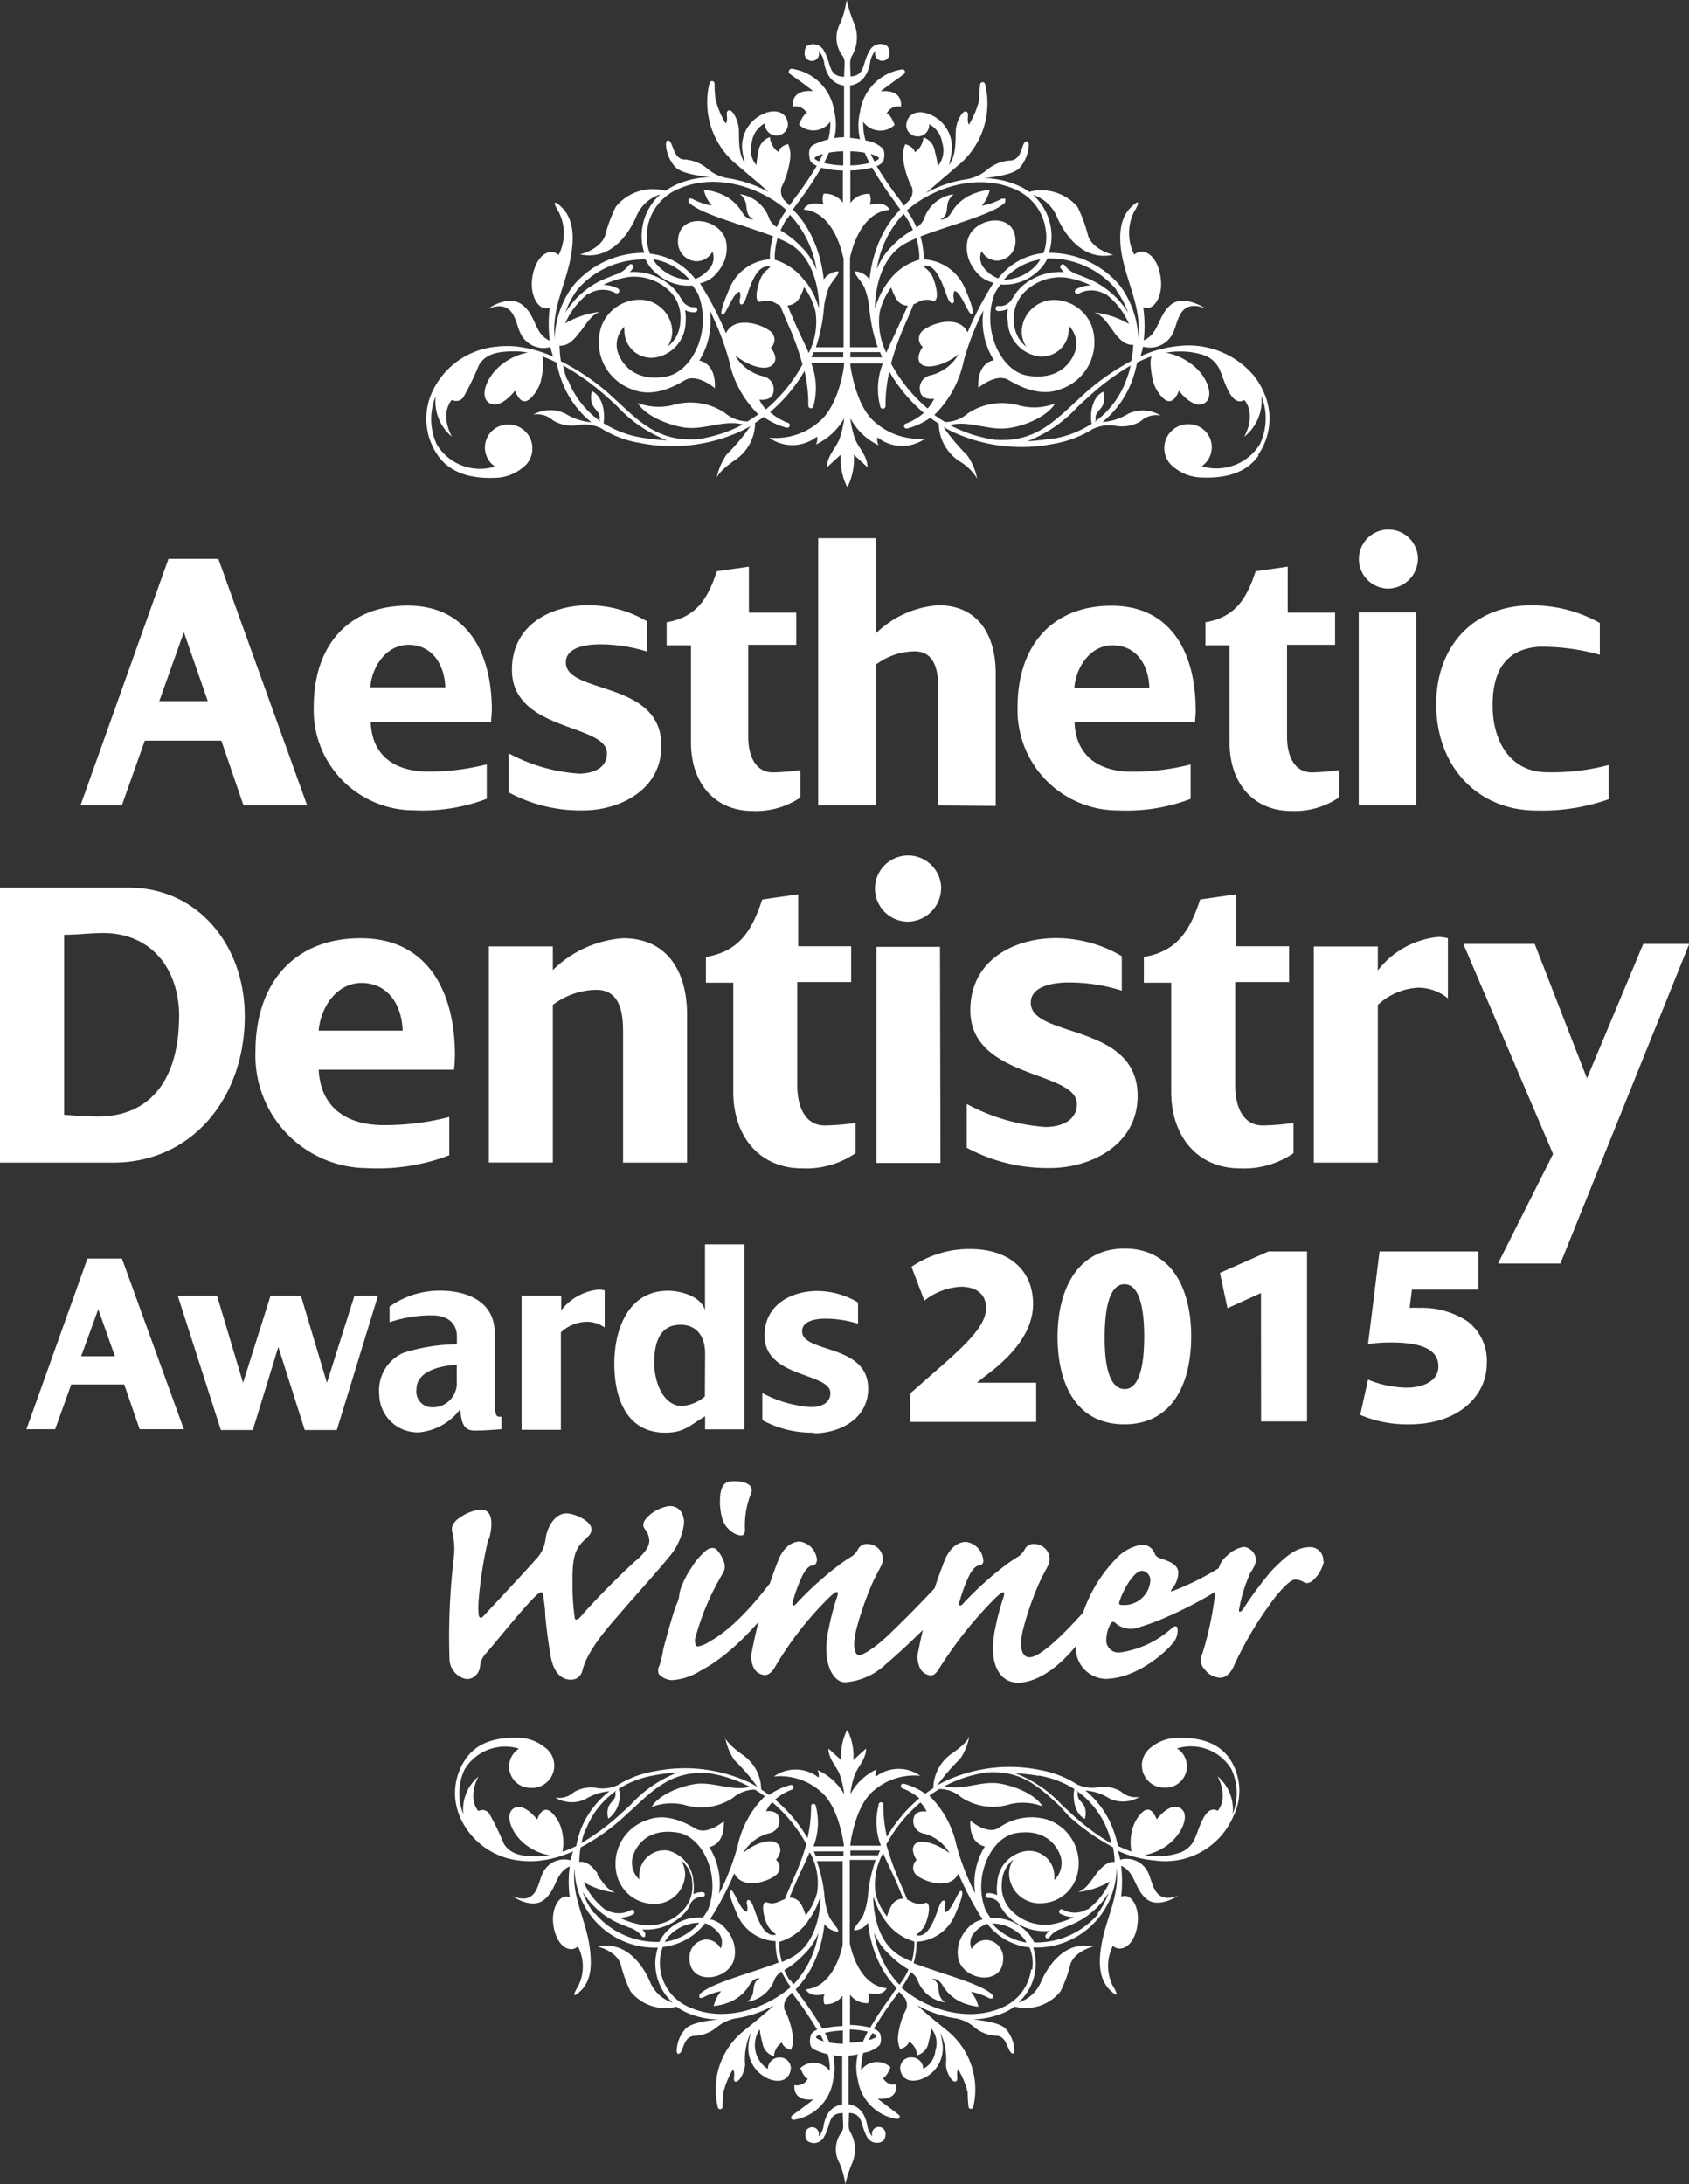
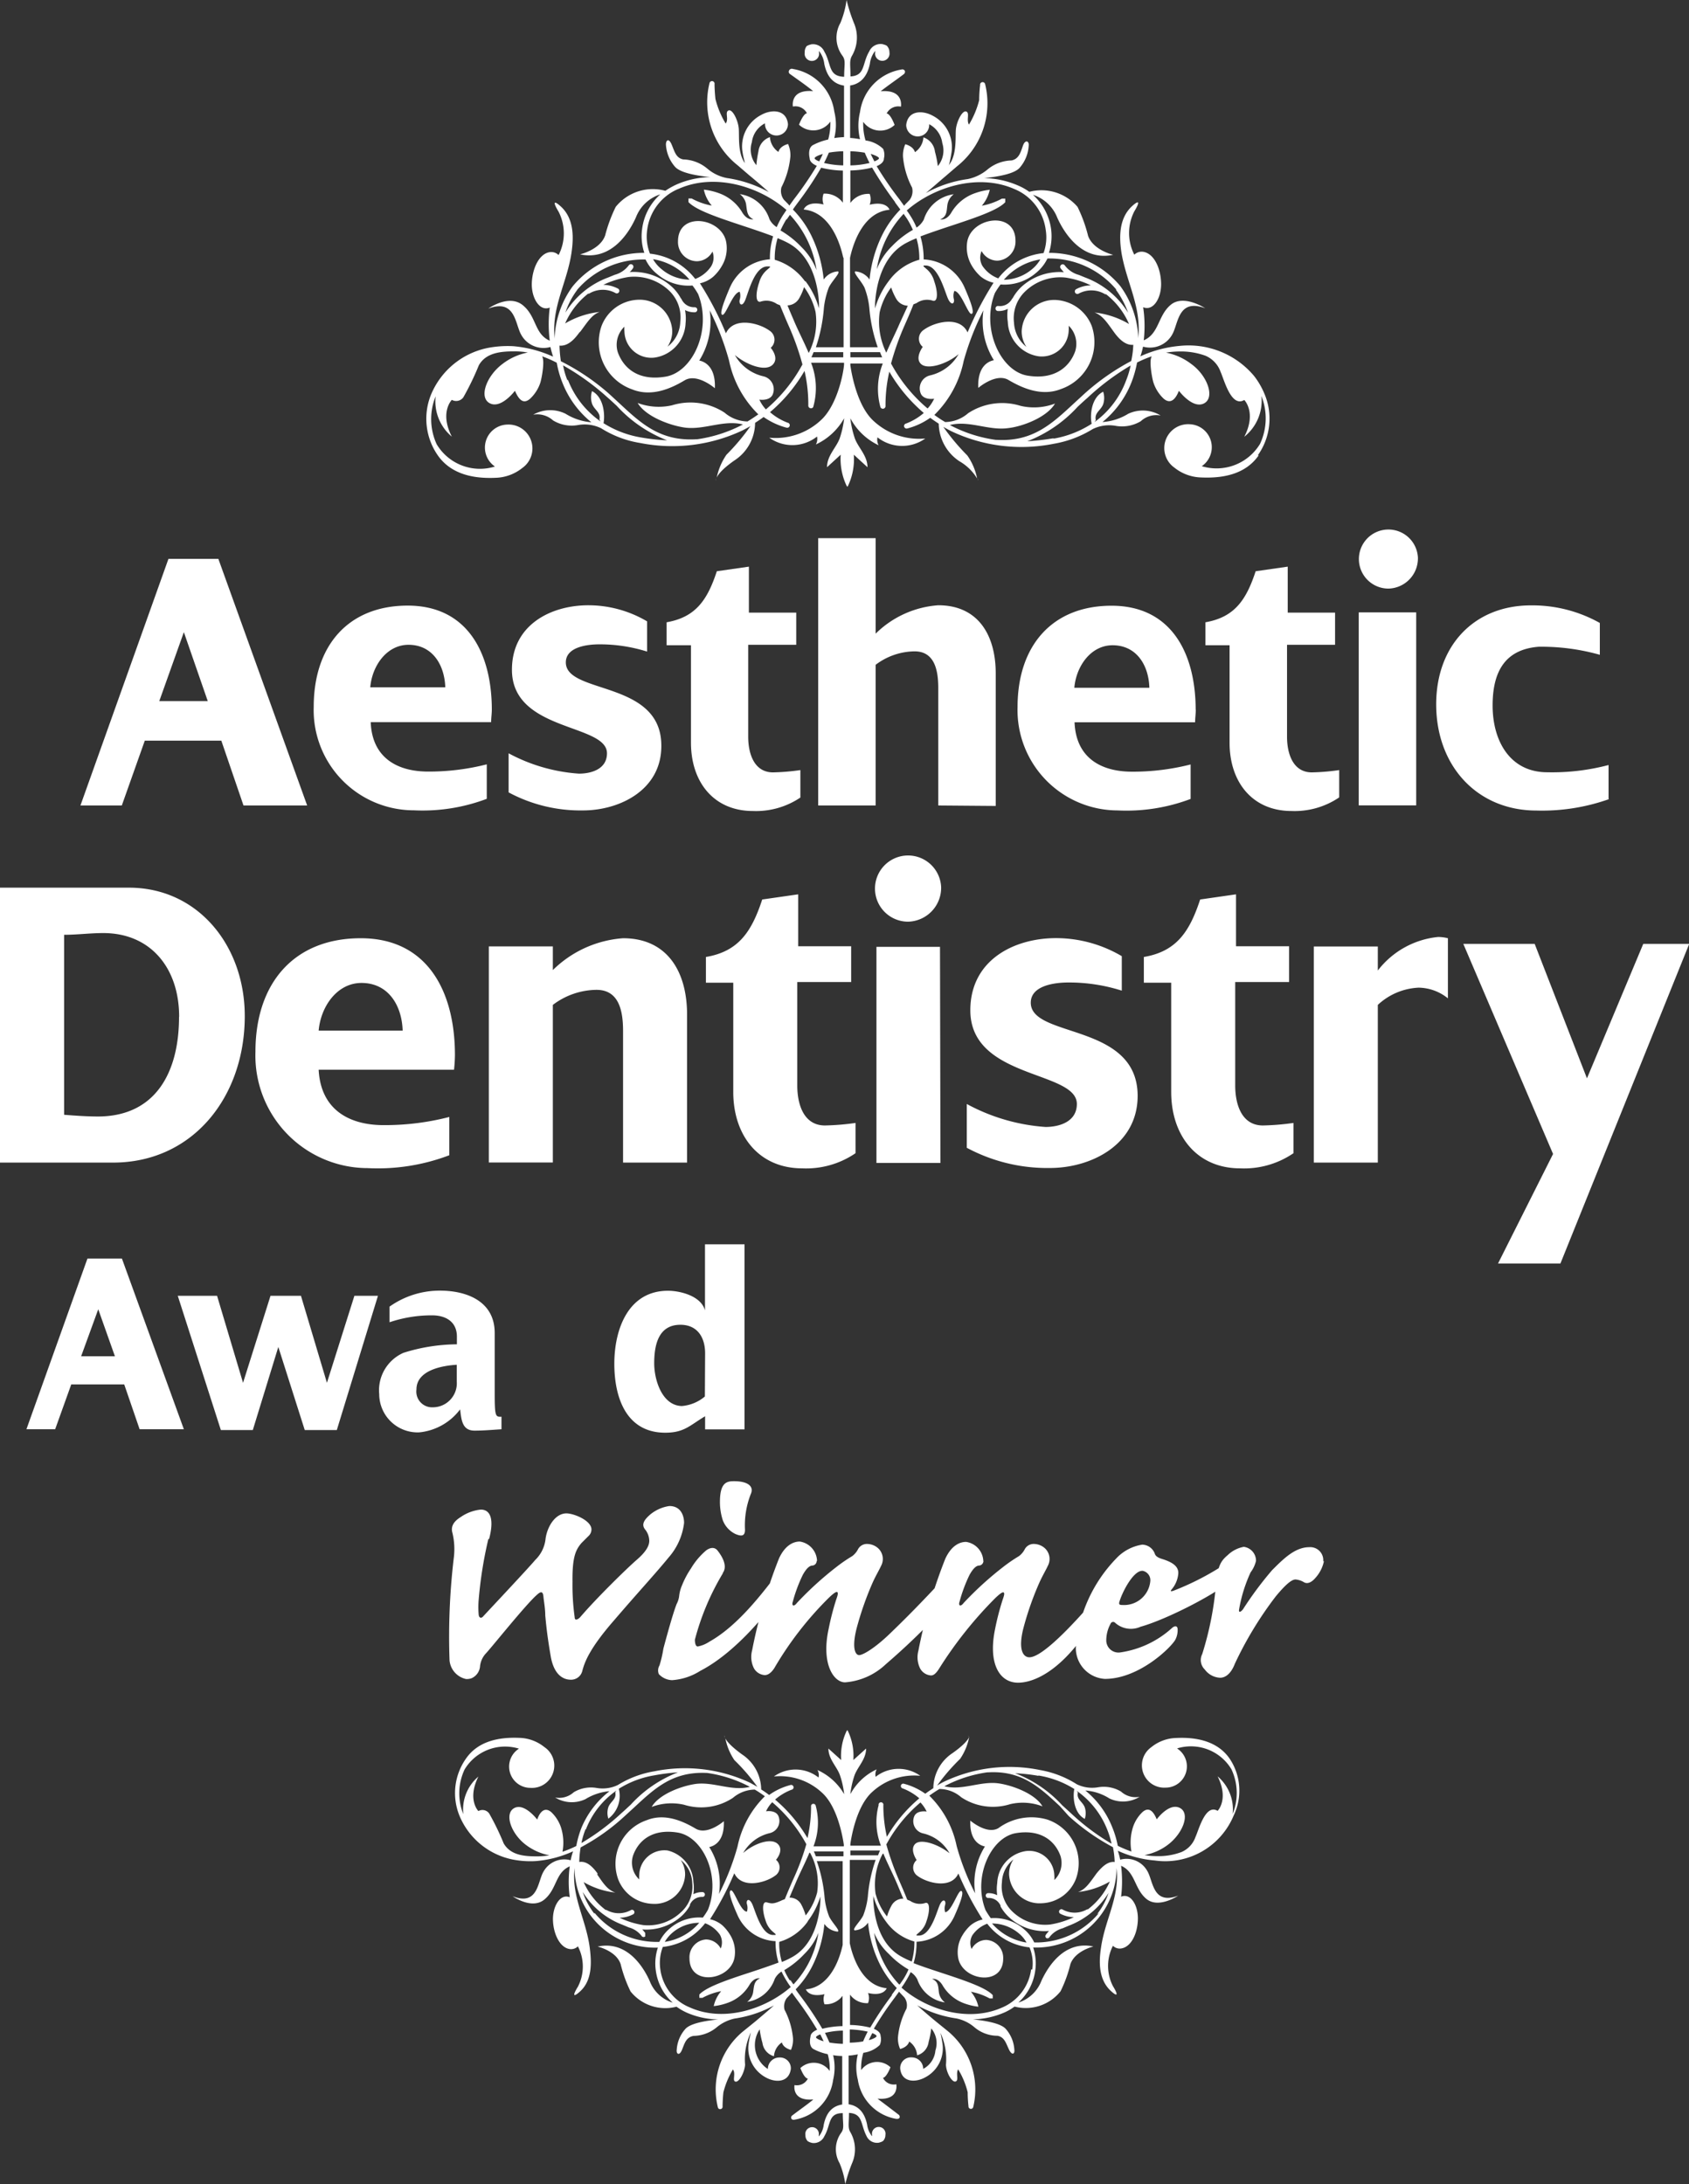
<svg xmlns="http://www.w3.org/2000/svg" viewBox="0 0 146.98 190.03">
  <rect x="0" y="0" width="146.98" height="190.03" fill="#333333" stroke="none" />
  <g id="Layer_2" data-name="Layer 2">
    <g id="Layer_1-2" data-name="Layer 1">
      <path d="M99.08,29.59v0Zm-2.15-.71c-.64-.89-1-1.44-1.68-1.69a7.47,7.47,0,0,1,3,1,6.58,6.58,0,0,0-2-2.59l-.08,0a2.32,2.32,0,0,0-2.31-.05.22.22,0,1,1-.21-.39,2.71,2.71,0,0,1,1.28-.33,7.73,7.73,0,0,0-2.2-.68,4.39,4.39,0,0,0-3.49,1.18,3.22,3.22,0,0,0-1,2.74,2.86,2.86,0,0,0,1.08,2.11,2.4,2.4,0,0,1-.41-1.36,2.83,2.83,0,0,1,3-2.72A3.56,3.56,0,0,1,95,28.35a4.32,4.32,0,0,1-2.68,5.5c-1.73.69-3.47-.15-4.56-.79s-2.63.69-2.63.69c-.08-2,1-2.34,1.36-2.41A6.42,6.42,0,0,1,85.58,27a23.47,23.47,0,0,0-1.72,4.41,9.13,9.13,0,0,1-2.55,4.69,10.18,10.18,0,0,0,.94.62,3.1,3.1,0,0,0,2-.77,5.4,5.4,0,0,1,4.56-.64,5.13,5.13,0,0,0,3-.2c-.7,1.19-2.81,2-4.1,2.14-1.69.23-3.39-.7-5.05-.27a12,12,0,0,0,4,1.29l.1,0c3.09.17,4.75-1.37,6.68-3.16l.87-.8a20.11,20.11,0,0,1,4.13-2.9A7.81,7.81,0,0,0,98.62,30c-.56.05-1.11-.31-1.69-1.12m.22-3.68a7.61,7.61,0,0,0-6-2.71,3.64,3.64,0,0,1-1,1.26,4.22,4.22,0,0,1-3.08,1,7.9,7.9,0,0,0-.49.74c-1.23,3.1.49,6.8,2.83,7.19s3.67-.74,4.16-2.13A2.2,2.2,0,0,0,93,28.34a2.85,2.85,0,0,1,0,.41A2.34,2.34,0,0,1,90.38,31a3.15,3.15,0,0,1-2.68-3,3.79,3.79,0,0,1,0-1.13,1.67,1.67,0,0,1-.85.19h0a.22.22,0,0,1,0-.44h0A1.2,1.2,0,0,0,88.07,26l.06-.07a4.07,4.07,0,0,1,.72-.94,4.93,4.93,0,0,1,3.73-1.31,3.41,3.41,0,0,1-.28-.33.22.22,0,0,1,.36-.26,2.27,2.27,0,0,0,1.23.83l.56.23,0,0a7.45,7.45,0,0,1,3.72,3.06,7.87,7.87,0,0,0-1.06-2m-9.75-.87a3.88,3.88,0,0,0,2.45-.92,3,3,0,0,0,.72-.85,5.29,5.29,0,0,0-3.17,1.77M91,20a4.45,4.45,0,0,0-2.72-3.55c-3.2-1.41-7.08-.15-9.37,1.86.12.17.23.33.33.49a6.46,6.46,0,0,1,.52,1,1.92,1.92,0,0,0,.63-.69A3.17,3.17,0,0,1,83,16.9a1.42,1.42,0,0,0-.54.84c-.1.54,0,1.09-.64,1.34,0,0,.5.15.94-.54a3.85,3.85,0,0,1,2.08-1.73,5.69,5.69,0,0,1,1.29-.3,3.21,3.21,0,0,1-.69,1.39,5.9,5.9,0,0,0,1.75-.62h.29v.31c-.65.71-2.65,1.37-4.76,2.07-.91.3-1.83.61-2.62.91a7,7,0,0,1,.28,2,4.1,4.1,0,0,1,3.52,2.36c.59,1.34.94,2.33.64,2.38s-.89-1.93-1.49-2A1.15,1.15,0,0,0,83,26c.1.35-.15.64-.45.1s-.84-3-2-3h-.18v.08l.24.21a2.09,2.09,0,0,1,.69,1.09c.3.84.35,1.78-.1,1.69a1.6,1.6,0,0,0-1.44.2l-.27.11c-.23.6-.49,1.19-.75,1.78a23.34,23.34,0,0,0-1.2,3.37l.18.32a13.52,13.52,0,0,0,3,3.59,3.24,3.24,0,0,0,.57-.85s-.84.15-1.14-.4a1.16,1.16,0,0,1,.79-1.63,3.85,3.85,0,0,0,2.48-1.85c-1,.86-2.7,1.39-3.27.86s.15-1.49.15-1.49a.92.92,0,0,1,.1-1.49c.91-.67,3.11-1.25,3.8.23a29.63,29.63,0,0,1,2.26-4.32,2.75,2.75,0,0,1-1.14-.56,4,4,0,0,1-.76-.94,3.1,3.1,0,0,1-.4-2c.3-2.2,4.21-2.83,4.21-.15a1.66,1.66,0,0,1-1.59,1.73,1.57,1.57,0,0,1-1.36-.84,1.43,1.43,0,0,0,.07,1.29,2.86,2.86,0,0,0,1.38,1.09,5.7,5.7,0,0,1,3.94-2.2A4,4,0,0,0,91,20M78.62,18.62a8.93,8.93,0,0,0-2.32,4.81,5.62,5.62,0,0,1,1.31-2A8.1,8.1,0,0,1,79.44,20a6.64,6.64,0,0,0-.53-1l-.29-.42m-.73-1a32.54,32.54,0,0,1-2-3,8.24,8.24,0,0,1-1.89.25v2.83l0,0a1.93,1.93,0,0,1,1.68-.79,1.33,1.33,0,0,1,0,.94c1.49-.35,1.73.44,1.73.44-2.08.19-3.07,2.47-3.44,4.19v7.77h2.41a13.63,13.63,0,0,1-.73-3.42A6.78,6.78,0,0,0,75.22,25c-.3-.59-1-1.29-.79-1.39a1.66,1.66,0,0,1,1.24.71,11.2,11.2,0,0,1,1.07-3.81,8.65,8.65,0,0,1,1.61-2.28l-.46-.62m-1.4-3.84c0-.09-.25-.24-.72-.38.1.22.21.43.32.65.26-.1.4-.2.4-.27m-1.27-.49A8.28,8.28,0,0,0,74,13.16v1.23a7.44,7.44,0,0,0,1.67-.21q-.23-.45-.42-.9M74,31.09h2.77c-.07-.15-.13-.3-.19-.45H74Zm6-8.48a6.12,6.12,0,0,0-.25-1.88,8.46,8.46,0,0,0-1,.47c-2.1,1.2-2.52,3.86-2.6,5.19l0,.45a7,7,0,0,1,1.17-2.36,4.9,4.9,0,0,1,2.64-1.87M77.08,30.8c.38-.91.84-1.79,1.22-2.68L79,26.6a1.21,1.21,0,0,1-1-.59,5.27,5.27,0,0,1-.45-1,5.79,5.79,0,0,0-1,2.16,6.1,6.1,0,0,0,.65,3.66m14.56,7.32A8.89,8.89,0,0,0,95,36.87c-.15-.66-.08-2.24,1-2.79a1.75,1.75,0,0,1,0,1.09c-.2.54-.79.74-.64,1.39l-.11.16A7.85,7.85,0,0,0,98,33.09a7.63,7.63,0,0,0,.39-1.29,21.42,21.42,0,0,0-3.74,2.8c-.3.26-.59.53-.87.79a11.59,11.59,0,0,1-4.38,3,20.22,20.22,0,0,0,2.21-.25M73.38,30.64H70.8c-.06.15-.12.3-.19.45h2.77Zm0-8.22c-.37-1.72-1.36-4-3.44-4.19,0,0,.25-.79,1.73-.44a1.34,1.34,0,0,1,0-.94,1.93,1.93,0,0,1,1.68.79l0,0V14.84a8.24,8.24,0,0,1-1.89-.25,29,29,0,0,1-2,3c-.16.22-.32.43-.46.64a8.65,8.65,0,0,1,1.61,2.28,11.2,11.2,0,0,1,1.07,3.81,1.64,1.64,0,0,1,1.24-.71c.25.1-.49.79-.79,1.39a7.22,7.22,0,0,0-.43,1.76A14.09,14.09,0,0,1,71,30.21h2.41V22.42Zm0-9.26a8.42,8.42,0,0,0-1.25.12q-.19.45-.42.9a8.07,8.07,0,0,0,1.67.21Zm-2.49.61c0,.07.14.17.4.27.11-.21.22-.43.31-.64-.47.13-.71.28-.71.37m-2.44,5.28a8.51,8.51,0,0,0-.53,1,8.1,8.1,0,0,1,1.83,1.45,5.62,5.62,0,0,1,1.31,2,9,9,0,0,0-2.32-4.81l-.29.42M59,16.45A4.48,4.48,0,0,0,56.32,20a4.08,4.08,0,0,0,.24,2.07,5.74,5.74,0,0,1,3.94,2.2,2.93,2.93,0,0,0,1.38-1.09A1.47,1.47,0,0,0,62,21.89a1.57,1.57,0,0,1-1.36.84A1.67,1.67,0,0,1,59,21c0-2.68,3.91-2.05,4.21.15a3,3,0,0,1-.4,2,3.83,3.83,0,0,1-.76.94,2.7,2.7,0,0,1-1.14.56A27.76,27.76,0,0,1,63.17,29c.69-1.48,2.89-.9,3.8-.23a.93.93,0,0,1,.1,1.49s.79.89.15,1.49-2.25,0-3.27-.86a3.83,3.83,0,0,0,2.48,1.85,1.16,1.16,0,0,1,.79,1.63c-.3.54-1.14.4-1.14.4a3.24,3.24,0,0,0,.57.85,13.52,13.52,0,0,0,3-3.59l.18-.32a22.93,22.93,0,0,0-1.2-3.37c-.26-.59-.51-1.19-.75-1.78l-.27-.11a1.6,1.6,0,0,0-1.44-.2c-.45.1-.4-.84-.1-1.69a2.17,2.17,0,0,1,.69-1.09l.24-.21v-.08h-.18c-1.19-.05-1.73,2.43-2,3s-.54.25-.45-.1a1.13,1.13,0,0,0,0-.69c-.59.05-1.19,2-1.49,2s.05-1,.64-2.38A4.1,4.1,0,0,1,67,22.56a6.36,6.36,0,0,1,.28-2c-.79-.3-1.71-.61-2.62-.91-2.11-.7-4.1-1.36-4.75-2.07v-.31h.28a5.9,5.9,0,0,0,1.75.62,3.1,3.1,0,0,1-.69-1.39,5.69,5.69,0,0,1,1.29.3,3.86,3.86,0,0,1,2.08,1.73c.45.69.94.54.94.54-.59-.25-.55-.79-.64-1.34a1.42,1.42,0,0,0-.54-.84,3.19,3.19,0,0,1,2.58,2.18,1.75,1.75,0,0,0,.63.69,7.54,7.54,0,0,1,.52-1l.33-.49c-2.28-2-6.16-3.26-9.36-1.85M60,24.33a5.25,5.25,0,0,0-3.17-1.78,3,3,0,0,0,.72.85,3.82,3.82,0,0,0,2.45.93m-9.75.87a6.83,6.83,0,0,0-1.05,2,7.38,7.38,0,0,1,3.73-3.06l0,0,.56-.23a2.27,2.27,0,0,0,1.23-.83.22.22,0,1,1,.36.26,1.87,1.87,0,0,1-.28.33A4.93,4.93,0,0,1,58.52,25a3.81,3.81,0,0,1,.72.94l.06.07a1.2,1.2,0,0,0,1.16.72h0a.22.22,0,0,1,0,.44h0a1.81,1.81,0,0,1-.85-.19,3.79,3.79,0,0,1,.05,1.13,3.15,3.15,0,0,1-2.68,3,2.34,2.34,0,0,1-2.64-2.28,1.84,1.84,0,0,1,0-.41,2.18,2.18,0,0,0-.58,2.22c.5,1.39,1.78,2.53,4.16,2.13s4.06-4.1,2.83-7.19a6.32,6.32,0,0,0-.49-.74,4.17,4.17,0,0,1-3.08-1,3.55,3.55,0,0,1-1-1.26,7.56,7.56,0,0,0-6,2.69m.22,3.68c-.58.81-1.13,1.17-1.71,1.12a10.41,10.41,0,0,0,.12,1.36A19.73,19.73,0,0,1,53,34.26l.87.8c1.92,1.79,3.58,3.33,6.68,3.16l.1,0a12.2,12.2,0,0,0,4-1.29c-1.67-.43-3.37.5-5.06.27-1.28-.18-3.39-.95-4.1-2.14a5.22,5.22,0,0,0,3,.2,5.43,5.43,0,0,1,4.56.64,3.18,3.18,0,0,0,2,.77c.33-.2.64-.41.94-.62a9.13,9.13,0,0,1-2.55-4.69A23.47,23.47,0,0,0,61.76,27a6.42,6.42,0,0,1-.91,4.37c.38.07,1.44.45,1.36,2.41,0,0-1.54-1.34-2.63-.69s-2.82,1.49-4.56.79a4.34,4.34,0,0,1-2.68-5.5,3.55,3.55,0,0,1,3.16-2.3,2.84,2.84,0,0,1,3,2.72,2.4,2.4,0,0,1-.41,1.36A2.83,2.83,0,0,0,59.2,28a3.22,3.22,0,0,0-1-2.74A4.42,4.42,0,0,0,54.7,24.1a8.09,8.09,0,0,0-2.2.68,2.93,2.93,0,0,1,1.28.33.22.22,0,0,1-.21.39,2.3,2.3,0,0,0-2.31.05l-.08,0a6.67,6.67,0,0,0-2,2.59,7.47,7.47,0,0,1,3-1c-.67.25-1,.8-1.66,1.69m-1.1,4.21a7.82,7.82,0,0,0,2.85,3.63l-.11-.16c.15-.64-.45-.84-.64-1.39a1.76,1.76,0,0,1,0-1.09c1.06.55,1.13,2.13,1,2.79a8.89,8.89,0,0,0,3.32,1.25,17.94,17.94,0,0,0,2.21.24,11.67,11.67,0,0,1-4.38-3c-.28-.26-.57-.53-.87-.79A21.42,21.42,0,0,0,49,31.79a6.66,6.66,0,0,0,.38,1.3m20.72-8.62a7.13,7.13,0,0,1,1.17,2.36l0-.45c-.07-1.33-.5-4-2.6-5.19-.27-.15-.61-.31-1-.47a6.08,6.08,0,0,0-.25,1.88A5,5,0,0,1,70.05,24.47Zm.23,6.33a6,6,0,0,0,.64-3.66,5.79,5.79,0,0,0-1-2.16,4.7,4.7,0,0,1-.44,1,1.21,1.21,0,0,1-1,.59c.2.5.42,1,.64,1.52.39.89.85,1.78,1.23,2.68m-22-1.21v0Zm61.13,10.06c-1.17,1.68-3.17,2-5,1.92a3.89,3.89,0,0,1-2.34-.86,2.08,2.08,0,0,1,1.33-3.77,2,2,0,0,1,1.06,3.65,4.42,4.42,0,0,0,5.07-1.94,5.25,5.25,0,0,0,.12-4.17A4,4,0,0,1,108.28,38c1.09-2.11,0-3.2,0-3.2-1.14.69-1.76-1.79-2.06-2.44a2.39,2.39,0,0,0-1.32-1.41,6.23,6.23,0,0,0-2.26-.37,7.49,7.49,0,0,0-1.17.1,5.26,5.26,0,0,1,2.21,1c1.39,1,2.08,2.92,1.09,3.42S102.59,34,102.59,34c-.26.66-.68,1.22-1.31.7a3.35,3.35,0,0,1-.9-1.4c-.1-.28-.42-1.91-.15-2.3a10.21,10.21,0,0,0-1.28.54,9.47,9.47,0,0,1-.49,1.73,8.41,8.41,0,0,1-2.52,3.45A4.91,4.91,0,0,0,98.18,36a3,3,0,0,1,2.82.15,2,2,0,0,0-1.73.5,3.18,3.18,0,0,1-2.18.4,3.27,3.27,0,0,0-2,.28,9.47,9.47,0,0,1-3.39,1.28,14.26,14.26,0,0,1-8.93-1.1c-.23-.12-.46-.24-.68-.37a18.94,18.94,0,0,0,2.09,2.49,5.26,5.26,0,0,1,.85,2,4.31,4.31,0,0,0-1.54-1.5,4,4,0,0,1-1.8-3.27c-.25-.16-.5-.33-.74-.51a6.09,6.09,0,0,1-2,.93.22.22,0,0,1-.11-.43l.08,0h-.07a5.2,5.2,0,0,0,1.54-.92,13.92,13.92,0,0,1-3-3.59,12.83,12.83,0,0,0-.33,3,.23.23,0,0,1-.45.06,6,6,0,0,1,.21-3.77H74v.16c.11.75.6,3.58,2.06,4.87a5.8,5.8,0,0,0,4.46,1.49,3.46,3.46,0,0,1-4.16-.1,1,1,0,0,0,.1.69A5.37,5.37,0,0,1,74,36.39a8.22,8.22,0,0,0,.4,1.78c.3.79,1.09,1.49,1.09,2.48l-1.19-1.09a5.42,5.42,0,0,1-.49,2.68l-.07.12-.08-.12a5.45,5.45,0,0,1-.5-2.68l-1.19,1.09c0-1,.79-1.69,1.09-2.48a8.22,8.22,0,0,0,.4-1.78A5.45,5.45,0,0,1,71,38.67a1,1,0,0,0,.1-.69,3.46,3.46,0,0,1-4.16.1,5.77,5.77,0,0,0,4.46-1.49c1.45-1.28,2-4.12,2.05-4.87v-.16H70.58a6,6,0,0,1,.21,3.77.21.21,0,0,1-.25.19.23.23,0,0,1-.2-.25,12.89,12.89,0,0,0-.33-3,13.7,13.7,0,0,1-3,3.59,5,5,0,0,0,1.54.92h-.07l.08,0a.22.22,0,1,1-.11.43,6.19,6.19,0,0,1-2-.93c-.24.18-.49.35-.74.51a3.93,3.93,0,0,1-1.8,3.27c-1.11.78-1.44,1.26-1.54,1.5a5.42,5.42,0,0,1,.85-2,18.3,18.3,0,0,0,2.09-2.49c-.22.13-.45.25-.68.37a14.33,14.33,0,0,1-8.93,1.1,9.05,9.05,0,0,1-3.39-1.28,3.27,3.27,0,0,0-2-.28,3.13,3.13,0,0,1-2.18-.4,2.05,2.05,0,0,0-1.73-.5A3,3,0,0,1,49.22,36a5,5,0,0,0,2.24.74,8.35,8.35,0,0,1-2.52-3.45,8.74,8.74,0,0,1-.49-1.73A9.62,9.62,0,0,0,47.17,31c.27.39-.05,2-.15,2.3a3.35,3.35,0,0,1-.9,1.4c-.62.53-1,0-1.31-.7,0,0-1.19,1.59-2.18,1.09s-.3-2.38,1.09-3.42a5.26,5.26,0,0,1,2.21-1,6.45,6.45,0,0,0-1.17-.1c-1.15,0-2.46.1-3.09,1.21a23.89,23.89,0,0,1-1.35,2.79.77.77,0,0,1-1,.22s-1.09,1.09,0,3.2a4,4,0,0,1-1.41-3.51A5.25,5.25,0,0,0,38,38.65a4.39,4.39,0,0,0,5.07,1.94,2,2,0,0,1,1.06-3.65,2.08,2.08,0,0,1,1.33,3.77,3.89,3.89,0,0,1-2.34.86c-1.79.08-3.8-.24-5-1.92a5.58,5.58,0,0,1-.61-5.32,6.81,6.81,0,0,1,5-4.07,9.2,9.2,0,0,1,2.16-.14,10.54,10.54,0,0,1,3.46.91c-.09-.28-.17-.56-.23-.84a2.21,2.21,0,0,1-2.54-1.06c-.54-.92-.49-3.17-2.87-2.28,0,0,1.78-1.29,3-.3s1,2.51,2.35,3.09a11.54,11.54,0,0,1,0-2.88c-.89.37-1.61-.86-1.56-2.14s.64-2.53,1.54-2.68a.91.91,0,0,1,.79.25,4.13,4.13,0,0,0,0-3.77c-.54-.89-.4-1,.2-.45,1.19,1.09,1.11,2.81.91,4.1-.4,2.58-1.75,4.69-1.45,7.39l0-.14a8.13,8.13,0,0,1,1.56-4.4A8,8,0,0,1,56.07,22a4.55,4.55,0,0,1-.19-2.09,4.86,4.86,0,0,1,1.58-3,3.37,3.37,0,0,0-2.12,2c-.55,1.24-2.08,3.81-4.86,3.22,0,0,1.74-.4,2.18-1.64A13,13,0,0,1,53.58,18,4.14,4.14,0,0,1,57.9,16.6a6.51,6.51,0,0,1,1-.56,7.67,7.67,0,0,1,2.92-.63c-1.27-.13-2.62-.38-3.08-.9a3.22,3.22,0,0,1-.79-1.93c0-.4.25-.59.5,0s.37,1.16,1,1.29a3.41,3.41,0,0,1,2.09.79,3.71,3.71,0,0,0,1.71.83,10.85,10.85,0,0,1,3.65,1.22c-.56-.5-1.14-1-1.7-1.46l-1-.86a7,7,0,0,1-2.46-7.15.22.22,0,0,1,.44.08s0,.6.08,1.3a7.76,7.76,0,0,0,.89,2.13c.3-.4-.1-1,.25-1.14s.84.89.89,1.59-.1,2.13.54,3l0,.11c0-.21-.13-.54-.2-1A3.08,3.08,0,0,1,66.24,10c.89-.5,2.18-.5,2.33.79a1,1,0,0,1-1,1,1,1,0,0,1-1-1v-.06a2.13,2.13,0,0,0-1.14,1.64,2.11,2.11,0,0,0,.39,2A10.59,10.59,0,0,1,66,13.17a1.49,1.49,0,0,1,1-1.24,1.71,1.71,0,0,0,.74,1.29c.15-.55.84-.69.84-.69a2.4,2.4,0,0,1,.2,1.09A7.47,7.47,0,0,1,68,16.3a1.27,1.27,0,0,0,.21,1.07l.4.41.08.11.39-.54a30.88,30.88,0,0,0,2-2.92c-.38-.17-.62-.39-.62-.66,0,0-.22-.84.27-1.14a5.26,5.26,0,0,1,1.34-.49,5.29,5.29,0,0,0,.19-1.56,1.82,1.82,0,0,1-2.73.27s.35-.94.69-1A1.13,1.13,0,0,0,69,9.27s-.29-1.52,1.76-1.34c-.55-.46-1.22-.92-2-1.48a.23.23,0,0,1-.1-.3A.26.26,0,0,1,69,6a4.35,4.35,0,0,1,3.6,3.7,4.76,4.76,0,0,1,0,2.31,7.66,7.66,0,0,1,.85-.08V7.45c-.75-.12-1.45-.57-1.72-1.9a2.16,2.16,0,0,0-.46-1.11v.12a.63.63,0,1,1-1.24,0A.8.8,0,0,1,70.21,4l0,0,.17-.08.2-.06a1.07,1.07,0,0,1,1.16.64c.63,1.07.31,2.14,1.72,2.18,0-1.05.16-1.41-.15-1.83A2.62,2.62,0,0,1,73.13,2a7.81,7.81,0,0,0,.54-2V0a14.23,14.23,0,0,0,.64,2,3.18,3.18,0,0,1-.15,2.82c-.27.45-.15.78-.15,1.83,1.31-.07,1-1.12,1.63-2.17a1.08,1.08,0,0,1,1.16-.64l.2.06a.87.87,0,0,1,.17.08l0,0a.8.8,0,0,1,.23.57.63.63,0,1,1-1.24,0V4.43a2.2,2.2,0,0,0-.46,1.11c-.27,1.33-1,1.79-1.72,1.9V12a8.08,8.08,0,0,1,.86.11,5,5,0,0,1,0-2.36,4.34,4.34,0,0,1,3.6-3.7.25.25,0,0,1,.3.11.26.26,0,0,1-.1.3c-.74.56-1.4,1-2,1.48,2.05-.18,1.76,1.34,1.76,1.34a1.13,1.13,0,0,0-1.24.59c.35.05.69,1,.69,1a1.82,1.82,0,0,1-2.73-.27,5.07,5.07,0,0,0,.2,1.62,2.72,2.72,0,0,1,1.53.73,1.29,1.29,0,0,1,.07.84c0,.28-.24.5-.63.67a30.69,30.69,0,0,0,2,2.91l.39.54.08-.11.4-.41a1.27,1.27,0,0,0,.21-1.07,7.16,7.16,0,0,1-.79-2.68,2.4,2.4,0,0,1,.2-1.09s.69.15.84.69a1.71,1.71,0,0,0,.74-1.29,1.49,1.49,0,0,1,1,1.24,8.84,8.84,0,0,1,.25,1.26,2.12,2.12,0,0,0,.39-2,2.16,2.16,0,0,0-1.14-1.64v.06a1,1,0,0,1-1,1,1,1,0,0,1-1-1c.15-1.29,1.44-1.29,2.33-.79a3.08,3.08,0,0,1,1.59,3.32c-.07.46-.16.79-.2,1l.05-.11c.64-.89.5-2.33.55-3s.54-1.69.89-1.59,0,.74.25,1.14a7.76,7.76,0,0,0,.89-2.13c0-.69.08-1.3.08-1.3a.22.22,0,1,1,.44-.08,7,7,0,0,1-2.46,7.15l-1,.86c-.57.48-1.15,1-1.71,1.46a10.48,10.48,0,0,1,3.66-1.22,3.93,3.93,0,0,0,1.71-.83,3.41,3.41,0,0,1,2.09-.79c.66-.13.8-.73,1-1.29s.55-.4.5,0a3.2,3.2,0,0,1-.79,1.93c-.46.52-1.81.76-3.08.9a7.67,7.67,0,0,1,2.92.63,4.9,4.9,0,0,1,1,.56A4.14,4.14,0,0,1,93.77,18a12.55,12.55,0,0,1,.92,2.53c.45,1.24,2.18,1.64,2.18,1.64-2.77.59-4.31-2-4.86-3.22a3.38,3.38,0,0,0-2.12-2,4.91,4.91,0,0,1,1.58,3A4.69,4.69,0,0,1,91.28,22a8,8,0,0,1,6.21,2.89,8.13,8.13,0,0,1,1.56,4.4l0,.14c.3-2.7-1-4.81-1.45-7.39-.2-1.29-.28-3,.91-4.1.59-.54.74-.44.2.45a4.13,4.13,0,0,0,0,3.77.91.91,0,0,1,.79-.25c.89.15,1.49,1.34,1.54,2.68s-.68,2.51-1.56,2.14a11.08,11.08,0,0,1,.05,2.88c1.35-.58,1.22-2.15,2.35-3.09s3,.3,3,.3c-2.38-.89-2.33,1.35-2.87,2.28a2.22,2.22,0,0,1-2.54,1.06,6.56,6.56,0,0,1-.23.84,10.54,10.54,0,0,1,3.46-.91,7.44,7.44,0,0,1,6.44,2.63,6.7,6.7,0,0,1,.91,1.58,5.51,5.51,0,0,1-.59,5.31M85.09,41.81s0-.07,0-.18a.37.37,0,0,1,0,.18m-22.78-.18a1.64,1.64,0,0,0,0,.18.37.37,0,0,1,0-.18" fill="#fff" />
      <path d="M97.39,162.38v0Zm-2,.66c-.6.83-.93,1.34-1.57,1.57a6.9,6.9,0,0,0,2.76-.91,6.19,6.19,0,0,1-1.91,2.42l-.07,0a2.17,2.17,0,0,1-2.16,0,.21.21,0,0,0-.19.37,2.61,2.61,0,0,0,1.2.31,7.66,7.66,0,0,1-2.06.64,4.1,4.1,0,0,1-3.26-1.1,3,3,0,0,1-.94-2.56,2.63,2.63,0,0,1,1-2,2.29,2.29,0,0,0-.38,1.27,2.65,2.65,0,0,0,2.83,2.54,3.32,3.32,0,0,0,3-2.15,4,4,0,0,0-2.5-5.13,4.87,4.87,0,0,0-4.25.74c-1,.6-2.45-.65-2.45-.65-.08,1.83.92,2.18,1.27,2.25a6,6,0,0,0-.85,4.08,21.45,21.45,0,0,1-1.61-4.12,8.56,8.56,0,0,0-2.38-4.38c.28-.2.57-.4.88-.58a2.89,2.89,0,0,1,1.9.72,5,5,0,0,0,4.25.6,4.8,4.8,0,0,1,2.82.19c-.65-1.11-2.62-1.83-3.82-2-1.58-.22-3.16.65-4.72.25a11.27,11.27,0,0,1,3.74-1.21l.09,0c2.89-.16,4.44,1.28,6.23,2.95L93,158a18.88,18.88,0,0,0,3.85,2.71A7.78,7.78,0,0,1,97,162c-.52-.06-1,.28-1.58,1m.21,3.44A7.1,7.1,0,0,1,90,169a3.39,3.39,0,0,0-.91-1.17,3.92,3.92,0,0,0-2.87-.94,8.18,8.18,0,0,1-.45-.69c-1.15-2.89.46-6.35,2.64-6.71s3.42.69,3.88,2a2.06,2.06,0,0,1-.54,2.08,2.47,2.47,0,0,0,0-.39,2.19,2.19,0,0,0-2.47-2.13,2.93,2.93,0,0,0-2.5,2.78,3.67,3.67,0,0,0,0,1.06,1.68,1.68,0,0,0-.79-.18h0a.21.21,0,1,0,0,.42h0a1.11,1.11,0,0,1,1.08.67l0,.07a3.69,3.69,0,0,0,.67.87A4.55,4.55,0,0,0,91.29,168a2.83,2.83,0,0,0-.26.31.21.21,0,0,0,0,.29.2.2,0,0,0,.29-.05,2.13,2.13,0,0,1,1.15-.78l.52-.22,0,0a7,7,0,0,0,3.48-2.86,6.27,6.27,0,0,1-1,1.85m-9.1.81a3.64,3.64,0,0,1,2.29.86,2.72,2.72,0,0,1,.67.8,5,5,0,0,1-3-1.66m3.4,4a4.2,4.2,0,0,1-2.54,3.32c-3,1.32-6.61.14-8.74-1.74.11-.16.22-.31.31-.46a8.83,8.83,0,0,0,.49-.89,1.64,1.64,0,0,1,.58.64,3,3,0,0,0,2.4,2,1.35,1.35,0,0,1-.51-.79c-.09-.51,0-1-.6-1.25,0,0,.46-.14.88.51a3.63,3.63,0,0,0,1.94,1.62,5.27,5.27,0,0,0,1.2.28,2.94,2.94,0,0,0-.65-1.3,5.52,5.52,0,0,1,1.63.58h.27v-.29c-.61-.66-2.47-1.28-4.44-1.93-.85-.28-1.71-.56-2.45-.85a6.05,6.05,0,0,0,.26-1.86,3.81,3.81,0,0,0,3.28-2.2c.56-1.25.88-2.17.6-2.22s-.83,1.8-1.39,1.85a1.09,1.09,0,0,1,0-.65c.09-.32-.14-.6-.42-.09s-.79,2.82-1.9,2.77h-.17v-.08l.22-.19a2,2,0,0,0,.65-1c.28-.79.32-1.66-.09-1.57a1.5,1.5,0,0,1-1.34-.18l-.25-.1c-.22-.56-.46-1.11-.7-1.66a23.6,23.6,0,0,1-1.12-3.15l.17-.3a12.67,12.67,0,0,1,2.8-3.35,3.15,3.15,0,0,1,.54.79s-.79-.14-1.06.37a1.09,1.09,0,0,0,.74,1.53,3.55,3.55,0,0,1,2.31,1.73c-1-.8-2.52-1.3-3-.8s.14,1.39.14,1.39a.87.87,0,0,0,.09,1.39c.85.62,2.91,1.16,3.54-.22a26.68,26.68,0,0,0,2.11,4,2.5,2.5,0,0,0-1.06.52,3.76,3.76,0,0,0-.71.88,2.82,2.82,0,0,0-.37,1.86c.28,2.06,3.93,2.64,3.93.14a1.56,1.56,0,0,0-1.48-1.62,1.47,1.47,0,0,0-1.27.79,1.34,1.34,0,0,1,.07-1.2,2.7,2.7,0,0,1,1.29-1,5.36,5.36,0,0,0,3.68,2.06,3.63,3.63,0,0,1,.24,1.92m-11.59,1.3a8.37,8.37,0,0,1-2.17-4.49A5.24,5.24,0,0,0,77.35,170a7.57,7.57,0,0,0,1.71,1.35,5.79,5.79,0,0,1-.49.91l-.27.39m-.68.94a28.79,28.79,0,0,0-1.89,2.82,7.74,7.74,0,0,0-1.76-.23v-2.64l0,0a1.81,1.81,0,0,0,1.57.74,1.23,1.23,0,0,0,0-.88c1.39.32,1.62-.42,1.62-.42-1.94-.18-2.87-2.3-3.21-3.91v-7.25h2.25a12.68,12.68,0,0,0-.68,3.19,6.58,6.58,0,0,1-.4,1.64c-.28.56-1,1.2-.74,1.3a1.55,1.55,0,0,0,1.16-.67,10.27,10.27,0,0,0,1,3.56,8.3,8.3,0,0,0,1.5,2.13c-.15.19-.29.39-.44.59m-1.32,3.59c0,.08-.23.23-.67.35.09-.2.19-.41.3-.61.25.1.37.19.37.26m-1.17.46a7.26,7.26,0,0,1-1.16.11v-1.15a8.06,8.06,0,0,1,1.56.19c-.15.28-.28.57-.4.85M74,161h2.58c-.06.14-.12.28-.17.42H74Zm5.57,7.91a5.89,5.89,0,0,1-.23,1.75,8,8,0,0,1-.92-.44c-2-1.12-2.35-3.6-2.42-4.84l0-.42a6.81,6.81,0,0,0,1.09,2.21,4.56,4.56,0,0,0,2.45,1.74m-2.67-7.65c.35.85.78,1.67,1.14,2.51.21.48.41,1,.6,1.42a1.15,1.15,0,0,0-1,.55,4.58,4.58,0,0,0-.42,1,5.31,5.31,0,0,1-1-2,5.71,5.71,0,0,1,.61-3.43m13.59-6.83a8.43,8.43,0,0,1,3.1,1.17c-.14.62-.07,2.09.91,2.6a1.62,1.62,0,0,0,0-1c-.19-.51-.74-.69-.6-1.29l-.1-.15a7.44,7.44,0,0,1,2.66,3.39,7.65,7.65,0,0,1,.37,1.21,19.69,19.69,0,0,1-3.49-2.61l-.81-.74a10.76,10.76,0,0,0-4.09-2.78,15.59,15.59,0,0,1,2,.22m-17,7H71c-.06-.14-.11-.28-.18-.42H73.4v.42Zm0,7.67c-.34,1.61-1.27,3.73-3.21,3.91,0,0,.23.74,1.62.42a1.23,1.23,0,0,0,0,.88,1.81,1.81,0,0,0,1.57-.74l0,0v2.64a7.74,7.74,0,0,0-1.76.23,29,29,0,0,0-1.89-2.83c-.15-.2-.3-.4-.43-.6a8.06,8.06,0,0,0,1.5-2.13,10.42,10.42,0,0,0,1-3.56,1.6,1.6,0,0,0,1.16.67c.23-.09-.46-.74-.74-1.3a6.26,6.26,0,0,1-.4-1.64,12.68,12.68,0,0,0-.68-3.19h2.25v7.27Zm0,8.65a8.64,8.64,0,0,1-1.16-.11q-.18-.42-.39-.84a7.08,7.08,0,0,1,1.56-.2v1.15Zm-2.33-.57c0-.06.13-.16.37-.25.11.2.2.4.29.6-.43-.13-.66-.27-.66-.35m-2.27-4.93a5.79,5.79,0,0,1-.49-.91A7.86,7.86,0,0,0,70,170a5.24,5.24,0,0,0,1.22-1.84,8.34,8.34,0,0,1-2.17,4.49,4.56,4.56,0,0,1-.27-.39M60,174.64a4.17,4.17,0,0,1-2.54-3.32,3.88,3.88,0,0,1,.22-1.93,5.36,5.36,0,0,0,3.68-2.06,2.74,2.74,0,0,1,1.29,1,1.38,1.38,0,0,1,.07,1.2,1.47,1.47,0,0,0-1.27-.79A1.55,1.55,0,0,0,60,170.38c0,2.5,3.65,1.92,3.93-.14a2.81,2.81,0,0,0-.37-1.86,3.76,3.76,0,0,0-.71-.88,2.5,2.5,0,0,0-1.06-.52,26.68,26.68,0,0,0,2.11-4c.64,1.38,2.7.84,3.54.22a.86.86,0,0,0,.09-1.39s.74-.83.14-1.39-2.1,0-3,.8a3.61,3.61,0,0,1,2.31-1.73,1.09,1.09,0,0,0,.74-1.53c-.28-.51-1.06-.37-1.06-.37a3,3,0,0,1,.54-.79,12.71,12.71,0,0,1,2.8,3.35l.17.3A21.5,21.5,0,0,1,69,163.57c-.24.55-.48,1.11-.7,1.66l-.25.1c-.79.37-.93.28-1.34.18s-.37.79-.09,1.57a2,2,0,0,0,.65,1l.22.19v.08h-.17c-1.11.05-1.62-2.27-1.9-2.77s-.51-.23-.42.09a1.11,1.11,0,0,1,0,.65c-.56,0-1.11-1.9-1.39-1.85s.05,1,.6,2.22a3.81,3.81,0,0,0,3.28,2.2,6,6,0,0,0,.26,1.86c-.74.28-1.6.57-2.45.85-2,.65-3.83,1.27-4.44,1.93v.29h.27a5.52,5.52,0,0,1,1.63-.58,2.9,2.9,0,0,0-.65,1.3,5.27,5.27,0,0,0,1.2-.28,3.59,3.59,0,0,0,1.94-1.62c.42-.65.88-.51.88-.51-.55.23-.51.74-.6,1.25a1.3,1.3,0,0,1-.51.79,3,3,0,0,0,2.4-2,1.67,1.67,0,0,1,.59-.64,7.86,7.86,0,0,0,.49.89c.09.15.2.3.31.46C66.63,174.78,63,176,60,174.64m.85-7.35a4.92,4.92,0,0,1-3,1.66,3.07,3.07,0,0,1,.67-.8,3.62,3.62,0,0,1,2.29-.86m-9.1-.81a6.42,6.42,0,0,1-1-1.87,7,7,0,0,0,3.48,2.86l0,0,.52.22a2.08,2.08,0,0,1,1.15.78.21.21,0,0,0,.29,0l0-.29a2.83,2.83,0,0,0-.26-.31,4.59,4.59,0,0,0,3.48-1.22,3.44,3.44,0,0,0,.67-.87l0-.07a1.12,1.12,0,0,1,1.09-.67h0a.21.21,0,0,0,0-.42h0a1.68,1.68,0,0,0-.79.18,3.67,3.67,0,0,0,0-1.06A2.93,2.93,0,0,0,58.1,161a2.19,2.19,0,0,0-2.47,2.13,2.56,2.56,0,0,0,0,.39,2,2,0,0,1-.54-2.08c.46-1.29,1.66-2.36,3.88-2s3.79,3.82,2.64,6.71a5.86,5.86,0,0,1-.45.69,3.88,3.88,0,0,0-2.87.94,3.49,3.49,0,0,0-.91,1.17,7.05,7.05,0,0,1-5.63-2.51M52,163c-.55-.76-1.05-1.09-1.59-1a7.8,7.8,0,0,1,.12-1.27A18.13,18.13,0,0,0,54.37,158l.82-.75c1.8-1.67,3.34-3.11,6.23-3l.09,0a11.27,11.27,0,0,1,3.74,1.21c-1.56.41-3.14-.46-4.72-.25-1.2.17-3.17.88-3.82,2a4.89,4.89,0,0,1,2.82-.19,5,5,0,0,0,4.25-.6,3,3,0,0,1,1.9-.72c.31.18.6.38.88.58a8.56,8.56,0,0,0-2.38,4.38,21.72,21.72,0,0,1-1.61,4.12,6,6,0,0,0-.85-4.08c.35-.07,1.34-.42,1.27-2.25,0,0-1.43,1.25-2.45.65s-2.64-1.39-4.25-.74a4,4,0,0,0-2.5,5.13,3.32,3.32,0,0,0,3,2.15,2.65,2.65,0,0,0,2.83-2.54,2.24,2.24,0,0,0-.38-1.27,2.63,2.63,0,0,1,1,2,3,3,0,0,1-1,2.56,4.14,4.14,0,0,1-3.26,1.1,7.4,7.4,0,0,1-2.06-.64,2.61,2.61,0,0,0,1.2-.31.21.21,0,0,0-.19-.37,2.17,2.17,0,0,1-2.16,0l-.07,0a6.19,6.19,0,0,1-1.91-2.42,6.9,6.9,0,0,0,2.76.91c-.65-.22-1-.72-1.57-1.56m-1-3.92a7.31,7.31,0,0,1,2.66-3.39l-.1.15c.14.6-.42.79-.6,1.29a1.62,1.62,0,0,0,0,1,2.48,2.48,0,0,0,.91-2.6,8.37,8.37,0,0,1,3.1-1.17A17.44,17.44,0,0,1,59,154.2,10.83,10.83,0,0,0,54.9,157c-.26.24-.53.5-.81.74a20.07,20.07,0,0,1-3.49,2.61,6.46,6.46,0,0,1,.36-1.21m19.34,8A6.71,6.71,0,0,0,71.39,165l0,.42c-.07,1.24-.46,3.72-2.43,4.84a8,8,0,0,1-.92.44,5.58,5.58,0,0,1-.23-1.75,4.6,4.6,0,0,0,2.46-1.74Zm.21-5.91a5.54,5.54,0,0,1,.6,3.42,5.31,5.31,0,0,1-1,2,4.78,4.78,0,0,0-.41-1,1.14,1.14,0,0,0-1-.55c.19-.47.4-.94.6-1.42.36-.83.79-1.65,1.14-2.5M50,162.38v0ZM107,153c-1.09-1.57-3-1.87-4.63-1.79a3.58,3.58,0,0,0-2.18.8,1.94,1.94,0,0,0,1.24,3.52,1.85,1.85,0,0,0,1-3.41,4.11,4.11,0,0,1,4.73,1.81,4.87,4.87,0,0,1,.11,3.89,3.77,3.77,0,0,0-1.31-3.27c1,2,0,3,0,3-1.07-.64-1.64,1.67-1.93,2.28a2.21,2.21,0,0,1-1.23,1.31,5.64,5.64,0,0,1-2.11.35,6.59,6.59,0,0,1-1.09-.09,4.88,4.88,0,0,0,2.06-.92c1.3-1,1.94-2.73,1-3.19s-2,1-2,1c-.25-.62-.64-1.14-1.22-.65a3.18,3.18,0,0,0-.84,1.31,4.37,4.37,0,0,0-.14,2.14,9.63,9.63,0,0,1-1.19-.5A8.22,8.22,0,0,0,96.8,159a7.86,7.86,0,0,0-2.35-3.22,4.51,4.51,0,0,1,2.09.69,2.75,2.75,0,0,0,2.63-.14,1.89,1.89,0,0,1-1.62-.46,2.93,2.93,0,0,0-2-.37,3.05,3.05,0,0,1-1.84-.26A8.76,8.76,0,0,0,90.51,154a13.26,13.26,0,0,0-8.33,1,6.37,6.37,0,0,0-.63.35,17,17,0,0,1,2-2.32,5,5,0,0,0,.79-1.91c-.09.22-.41.67-1.44,1.4a3.71,3.71,0,0,0-1.68,3.06c-.24.15-.47.31-.7.48a5.65,5.65,0,0,0-1.87-.87.21.21,0,0,0-.25.15.22.22,0,0,0,.15.26l.08,0h-.07a4.91,4.91,0,0,1,1.44.86,12.81,12.81,0,0,0-2.82,3.35,12.21,12.21,0,0,1-.31-2.75.21.21,0,1,0-.41,0,5.62,5.62,0,0,0,.2,3.52H74v-.15c.1-.7.56-3.34,1.92-4.54a5.4,5.4,0,0,1,4.16-1.39,3.23,3.23,0,0,0-3.88.09.94.94,0,0,1,.09-.65A5,5,0,0,0,74,156.1a7.47,7.47,0,0,1,.37-1.66c.28-.74,1-1.39,1-2.31l-1.11,1a5.06,5.06,0,0,0-.46-2.5l-.07-.11-.07.11a5.06,5.06,0,0,0-.46,2.5l-1.11-1c0,.92.74,1.57,1,2.31a7.59,7.59,0,0,1,.37,1.66A5.12,5.12,0,0,0,71.14,154a.88.88,0,0,1,.09.65,3.23,3.23,0,0,0-3.88-.09,5.36,5.36,0,0,1,4.16,1.39c1.36,1.2,1.82,3.84,1.92,4.54v.15H70.79a5.68,5.68,0,0,0,.2-3.52.21.21,0,0,0-.23-.18.2.2,0,0,0-.18.23,12.21,12.21,0,0,1-.31,2.75,13,13,0,0,0-2.82-3.35,4.78,4.78,0,0,1,1.44-.86h-.07l.08,0a.21.21,0,0,0,.15-.26.21.21,0,0,0-.25-.15,5.65,5.65,0,0,0-1.87.87q-.34-.26-.69-.48a3.71,3.71,0,0,0-1.68-3.06c-1-.73-1.35-1.18-1.44-1.4a5.11,5.11,0,0,0,.79,1.91,17,17,0,0,1,2,2.32l-.63-.35a13.37,13.37,0,0,0-8.34-1,8.76,8.76,0,0,0-3.17,1.19,3.05,3.05,0,0,1-1.84.26,2.91,2.91,0,0,0-2,.37,1.89,1.89,0,0,1-1.62.46,2.77,2.77,0,0,0,2.64.14,4.77,4.77,0,0,1,2.09-.69A7.86,7.86,0,0,0,50.61,159a8.63,8.63,0,0,0-.46,1.61,10.47,10.47,0,0,1-1.2.5,4.37,4.37,0,0,0-.14-2.14,3.25,3.25,0,0,0-.84-1.31c-.58-.49-1,0-1.22.65,0,0-1.11-1.48-2-1s-.28,2.22,1,3.19a4.94,4.94,0,0,0,2.06.92,6.59,6.59,0,0,1-1.09.09c-1.08,0-2.29-.09-2.89-1.13a22.26,22.26,0,0,0-1.26-2.6.72.72,0,0,0-.94-.21s-1-1,0-3a3.75,3.75,0,0,0-1.31,3.27,4.87,4.87,0,0,1,.11-3.89,4.11,4.11,0,0,1,4.73-1.81,1.85,1.85,0,0,0,1,3.41A1.94,1.94,0,0,0,47.37,152a3.6,3.6,0,0,0-2.18-.8c-1.67-.07-3.54.23-4.63,1.79a5.21,5.21,0,0,0-.57,5,6.37,6.37,0,0,0,4.65,3.8,8,8,0,0,0,2,.13,9.65,9.65,0,0,0,3.23-.85,5.64,5.64,0,0,0-.21.78,2.07,2.07,0,0,0-2.37,1c-.51.86-.46,3-2.68,2.13,0,0,1.67,1.2,2.77.28s.94-2.34,2.2-2.88a10.08,10.08,0,0,0,0,2.69c-.83-.35-1.5.8-1.46,2s.6,2.36,1.43,2.5a.84.84,0,0,0,.74-.23,3.81,3.81,0,0,1,0,3.51c-.51.83-.37.92.18.42,1.11-1,1-2.62.85-3.82C51,167,49.71,165,50,162.52l0,.13a7,7,0,0,0,7.25,6.8,4.37,4.37,0,0,0-.18,2,4.57,4.57,0,0,0,1.47,2.79,3.16,3.16,0,0,1-2-1.88c-.51-1.15-1.94-3.56-4.53-3,0,0,1.62.37,2,1.53a11.79,11.79,0,0,0,.86,2.37,3.87,3.87,0,0,0,4,1.33,5,5,0,0,0,.9.52,7.06,7.06,0,0,0,2.73.59c-1.18.12-2.45.35-2.87.84a3,3,0,0,0-.74,1.8c-.05.37.23.56.46,0s.34-1.08,1-1.21a3.24,3.24,0,0,0,2-.73,3.63,3.63,0,0,1,1.59-.78,10.17,10.17,0,0,0,3.41-1.14c-.52.47-1.06.92-1.59,1.37l-1,.81a6.53,6.53,0,0,0-2.29,6.68.2.2,0,0,0,.24.16.21.21,0,0,0,.17-.24s0-.56.07-1.21a7.28,7.28,0,0,1,.83-2c.28.37-.09,1,.23,1.06s.79-.83.83-1.48a5.44,5.44,0,0,1,.51-2.82l0-.1c0,.2-.12.51-.18.94a2.89,2.89,0,0,0,1.48,3.1c.83.46,2,.46,2.17-.74a.94.94,0,0,0-1-1,1,1,0,0,0-1,1v0a2.47,2.47,0,0,1-.71-3.45,7.49,7.49,0,0,0,.24,1.18,1.39,1.39,0,0,0,1,1.16,1.58,1.58,0,0,1,.69-1.2c.14.51.79.65.79.65a2.24,2.24,0,0,0,.18-1,6.69,6.69,0,0,0-.74-2.5,1.21,1.21,0,0,1,.19-1l.37-.39.08-.1.37.51a29.9,29.9,0,0,1,1.83,2.72c-.36.16-.58.36-.58.62,0,0-.21.79.25,1.06a4.52,4.52,0,0,0,1.25.45,4.59,4.59,0,0,1,.17,1.46,1.7,1.7,0,0,0-2.55-.25s.32.88.65.92a1.07,1.07,0,0,1-1.16.56s-.27,1.42,1.64,1.25c-.51.43-1.14.86-1.82,1.38a.23.23,0,0,0-.1.28.24.24,0,0,0,.28.1,4.06,4.06,0,0,0,3.36-3.46,4.6,4.6,0,0,0,0-2.15,5,5,0,0,0,.79.07v4.22c-.7.11-1.36.53-1.61,1.78a1.92,1.92,0,0,1-.43,1v-.11a.59.59,0,1,0-1.16,0,.71.71,0,0,0,.21.53l0,0,.16.08.19.06a1,1,0,0,0,1.09-.59c.59-1,.29-2,1.6-2,0,1,.15,1.31-.14,1.71a2.44,2.44,0,0,0-.14,2.64,7.19,7.19,0,0,1,.5,1.83v0a12.21,12.21,0,0,1,.6-1.85,3,3,0,0,0-.14-2.64c-.26-.42-.14-.73-.14-1.71,1.23.07,1,1,1.52,2a1,1,0,0,0,1.09.59l.19-.06.16-.08,0,0a.75.75,0,0,0,.21-.53.59.59,0,1,0-1.16,0v.11a2,2,0,0,1-.43-1c-.25-1.24-.91-1.67-1.61-1.78v-4.24c.27,0,.54-.06.8-.1a4.56,4.56,0,0,0,0,2.2A4.07,4.07,0,0,0,78,184.35c.11,0,.23,0,.28-.1a.23.23,0,0,0-.1-.28c-.69-.53-1.31-1-1.82-1.38,1.92.17,1.64-1.25,1.64-1.25a1.05,1.05,0,0,1-1.16-.56c.32-.05.65-.92.65-.92a1.7,1.7,0,0,0-2.55.25,4.68,4.68,0,0,1,.19-1.51,2.53,2.53,0,0,0,1.43-.68,1.21,1.21,0,0,0,.07-.79c0-.26-.23-.47-.59-.62a29.9,29.9,0,0,1,1.83-2.72l.37-.51.08.1.37.39a1.14,1.14,0,0,1,.19,1,6.64,6.64,0,0,0-.74,2.5,2.29,2.29,0,0,0,.19,1s.65-.14.79-.65a1.58,1.58,0,0,1,.69,1.2,1.39,1.39,0,0,0,1-1.16,8.15,8.15,0,0,0,.23-1.18,2,2,0,0,1,.36,1.92A2,2,0,0,1,80.34,180v0a1,1,0,0,0-1-1,.93.93,0,0,0-1,1c.14,1.2,1.34,1.2,2.17.74a2.86,2.86,0,0,0,1.48-3.1c-.06-.43-.15-.74-.18-.94l0,.1a5.44,5.44,0,0,1,.51,2.82c0,.65.51,1.57.83,1.48s0-.69.23-1.06a7,7,0,0,1,.83,2c0,.65.07,1.21.07,1.21a.21.21,0,0,0,.41.08,6.58,6.58,0,0,0-2.29-6.68l-1-.81c-.53-.44-1.07-.9-1.59-1.37a10,10,0,0,0,3.41,1.14,3.48,3.48,0,0,1,1.59.78,3.12,3.12,0,0,0,2,.73c.62.12.74.68,1,1.21s.51.37.46,0a3,3,0,0,0-.74-1.8c-.43-.49-1.69-.71-2.87-.84a7.24,7.24,0,0,0,2.73-.59,4.69,4.69,0,0,0,.9-.52,3.87,3.87,0,0,0,4-1.33,11.36,11.36,0,0,0,.86-2.37c.42-1.16,2-1.53,2-1.53-2.59-.55-4,1.85-4.53,3a3.16,3.16,0,0,1-2,1.88,4.55,4.55,0,0,0,1.47-2.79,4.37,4.37,0,0,0-.18-2,7,7,0,0,0,7.26-6.8l0-.13c.28,2.52-1,4.49-1.35,6.89-.19,1.2-.26,2.8.85,3.82.55.51.69.41.18-.42a3.85,3.85,0,0,1,0-3.51.84.84,0,0,0,.74.23c.83-.14,1.39-1.25,1.43-2.5s-.63-2.35-1.46-2a11,11,0,0,0,0-2.69c1.25.54,1.14,2,2.2,2.88s2.77-.28,2.77-.28c-2.22.83-2.17-1.26-2.68-2.13a2.07,2.07,0,0,0-2.37-1,5,5,0,0,0-.21-.78,9.65,9.65,0,0,0,3.23.85,6.45,6.45,0,0,0,6.86-3.92A5,5,0,0,0,107,153m-22.7-2s0,.06,0,.17a.34.34,0,0,0,0-.17m-21.25.17a1.37,1.37,0,0,0,0-.17.34.34,0,0,0,0,.17" fill="#fff" />
      <path d="M123.39,48.51a2.57,2.57,0,1,0-2.57,2.7,2.63,2.63,0,0,0,2.57-2.7" fill="#fff" />
      <path d="M118.24,53.28h5V70.07h-5Z" fill="#fff" />
      <path d="M26.73,70.08,19,48.62H14.66L7,70.08H10.6l2-5.64h6.66l1.93,5.64ZM18.08,61H13.86L16,55Zm24.72.77c0-5-2.16-9.08-7.32-9.08s-8.18,3.47-8.18,8.81a8.72,8.72,0,0,0,8.72,9,15.77,15.77,0,0,0,6.34-1v-3a20.36,20.36,0,0,1-5.1.63c-2.69,0-4.88-1.2-5-4.3H42.74c0-.36.06-.73.06-1.13m-4-1.9H32.22c.16-1.87,1.43-3.7,3.33-3.7,2.05,0,3.13,1.7,3.2,3.7m18.8,5.07c0-5.71-8.31-4.44-8.31-7.24,0-1.37,1.93-1.57,2.92-1.57a13.75,13.75,0,0,1,4.15.63V54.06a10.07,10.07,0,0,0-5.1-1.4c-3.27,0-6.66,1.7-6.66,5.61,0,5.41,8.27,4.67,8.27,7.27,0,1.4-1.4,1.77-2.44,1.77a15.05,15.05,0,0,1-6.12-1.77v3.4a13.2,13.2,0,0,0,6.47,1.57c3.17,0,6.82-1.76,6.82-5.6m12.1,4.44V67a19.1,19.1,0,0,1-2.38.2c-1.65,0-2.16-1.64-2.16-3.1v-8h4.18V53.3H65.17v-4l-2.79.4c-.82,2.5-1.84,4-4.37,4.44v2h2.12v8.48c0,3.44,2,5.94,5.39,5.94a6.92,6.92,0,0,0,4.13-1.17m17,.73V58.6c0-3.37-1.55-5.94-5-5.94a8.61,8.61,0,0,0-5.45,2.47V46.82h-5V70.08h5V57.84a5.7,5.7,0,0,1,3.39-1.17c1.77,0,2.06,1.7,2.06,3.2V70.08Zm17.4-8.34c0-5-2.16-9.08-7.32-9.08s-8.18,3.47-8.18,8.81a8.73,8.73,0,0,0,8.72,9,15.77,15.77,0,0,0,6.34-1v-3a20.36,20.36,0,0,1-5.1.63c-2.69,0-4.88-1.2-5-4.3H104c0-.36.06-.73.06-1.13M100,59.84H93.49c.16-1.87,1.43-3.7,3.33-3.7,2.06,0,3.14,1.7,3.2,3.7m16.52,9.51V67a18.94,18.94,0,0,1-2.38.2c-1.65,0-2.16-1.64-2.16-3.1v-8h4.18V53.3h-4.12v-4l-2.79.4c-.82,2.5-1.84,4-4.37,4.44v2H107v8.48c0,3.44,2,5.94,5.39,5.94a6.92,6.92,0,0,0,4.13-1.17m23.46.17v-3a19.25,19.25,0,0,1-5.33.63c-3.23,0-4.76-2.7-4.76-5.81,0-2.84,1-4.87,4-5.11a18.65,18.65,0,0,1,5.33.7V54.2a12,12,0,0,0-6-1.53c-4.88,0-8.24,3.44-8.24,8.61,0,5.37,3.58,9.24,8.72,9.24a17.41,17.41,0,0,0,6.34-1" fill="#fff" />
-       <path d="M128.65,108.88h-8.6l-1,8.06a13,13,0,0,1,2-.14c2.94,0,4.12.75,4.12,2.09s-1.48,1.84-2.73,1.84a9.08,9.08,0,0,1-3.39-.7l-.68,3.07a10.31,10.31,0,0,0,4.3.82c4.32,0,6.71-2.55,6.71-5.26a4.32,4.32,0,0,0-1.66-3.69,7.2,7.2,0,0,0-4.21-1.18,6.27,6.27,0,0,0-.84,0l.2-1.59h5.78Zm-18.91,14.79h4V108.88h-3.35l-4.23,1.87.66,3.07,2.91-1.32h0Zm-11.88-2.82c-1.07,0-1.75-1.37-1.73-4.57s.68-4.55,1.73-4.55,1.71,1.43,1.71,4.55-.64,4.57-1.68,4.57Zm0,3.07c4,0,5.8-3.3,5.8-7.67,0-3.78-1.48-7.62-5.8-7.62-4.16,0-5.83,3.66-5.83,7.67s1.57,7.62,5.8,7.62Zm-7.69-.25V120.3H85v0l1.46-1.14c1.75-1.43,3.44-3.35,3.44-5.71,0-2.91-2.05-4.78-5.48-4.78a8.9,8.9,0,0,0-5.1,1.55l1.12,2.94a5.59,5.59,0,0,1,3.16-1.21c1.5,0,2.21.77,2.21,1.84,0,1.5-1.55,3.05-4.55,5.64l-2.05,1.8v2.48H90.17Z" fill="#fff" />
      <path d="M8.55,113.91,7.06,118H10Zm3.6,10.44-1.34-3.9H6.2l-1.4,3.9H2.3L7.61,109.5h3L16,124.35Z" fill="#fff" />
      <path d="M29.31,124.42H26.52l-2.3-7.23L22,124.42H19.22l-3.75-11.68h3.42l2.26,7.57,2.39-7.57h2.65l2.26,7.57,2.39-7.57h2.05Z" fill="#fff" />
      <path d="M39.75,118.74c-1.23.07-3.51.46-3.51,2.15a1.37,1.37,0,0,0,1.43,1.55,2.09,2.09,0,0,0,2.08-2.22Zm1.54,5.73c-1.1,0-1.14-1-1.25-1.85a5.06,5.06,0,0,1-3.55,2A3.34,3.34,0,0,1,33,121.3a3.56,3.56,0,0,1,2.11-3.6,15.76,15.76,0,0,1,4.65-.74v-.67c0-1.32-1-1.85-2.15-1.85a11.44,11.44,0,0,0-3.71.6v-1.36a7.55,7.55,0,0,1,4.39-1.39c2.26,0,4.76.88,4.76,3.69v5.22c0,2.06.07,2.08.59,2.06v1.09c-.77.05-1.56.12-2.33.12" fill="#fff" />
-       <path d="M51,115a3.41,3.41,0,0,0-2.19.92v8.48H45.39V112.73h3.45V114a4.67,4.67,0,0,1,3.25-1.8,1.93,1.93,0,0,1,.53.07v3.23A2.66,2.66,0,0,0,51,115" fill="#fff" />
      <path d="M61.36,117.75c0-1.43-.7-2.49-2.15-2.49-1.89,0-2.28,1.71-2.28,3.35,0,1.48.7,3.69,2.41,3.72a3.57,3.57,0,0,0,2-.83Zm0,6.6v-1.13c-1.32.78-1.8,1.43-3.47,1.43-3.36,0-4.43-3-4.43-6s1.21-6.35,4.67-6.35c1,0,2.87.42,3.22,1.71v-5.75h3.44v16.1H61.36Z" fill="#fff" />
-       <path d="M70.82,124.65a9.08,9.08,0,0,1-4.48-1.09V121.2a10.43,10.43,0,0,0,4.23,1.22c.72,0,1.69-.25,1.69-1.22,0-1.8-5.73-1.29-5.73-5,0-2.7,2.35-3.88,4.61-3.88a7,7,0,0,1,3.53,1v1.85a9.44,9.44,0,0,0-2.87-.44c-.68,0-2,.14-2,1.09,0,1.94,5.75,1.06,5.75,5,0,2.66-2.52,3.88-4.71,3.88" fill="#fff" />
      <path d="M21.3,88.4c0-6.13-4.08-11.17-10.08-11.17H0v23.92H9.84c6.92,0,11.46-5.69,11.46-12.75m-5.72.07c0,4.78-2,8.63-7,8.67-1,0-2-.07-3-.15V81.33c1.14,0,2.27-.15,3.41-.15,4.08,0,6.6,3,6.6,7.29m24,3.33c0-5.57-2.41-10.17-8.2-10.17s-9.16,3.89-9.16,9.87A9.79,9.79,0,0,0,32,101.63a17.48,17.48,0,0,0,7.1-1.12V97.18a22.41,22.41,0,0,1-5.72.71c-3,0-5.47-1.35-5.65-4.82H39.51a12.72,12.72,0,0,0,.08-1.27M35,89.67H27.73c.18-2.09,1.6-4.15,3.73-4.15,2.3,0,3.51,1.91,3.58,4.15m24.75,11.47V88.28c0-3.77-1.74-6.65-5.57-6.65a9.69,9.69,0,0,0-6.11,2.77V82.34H42.54v18.8h5.57V87.43a6.38,6.38,0,0,1,3.8-1.31c2,0,2.31,1.91,2.31,3.59v11.44h5.57Zm14.66-.82V97.7a21.68,21.68,0,0,1-2.66.22c-1.85,0-2.41-1.83-2.41-3.48v-9h4.69V82.33H69.46V77.81l-3.13.45c-.92,2.8-2.06,4.52-4.9,5v2.24h2.38V95c0,3.85,2.27,6.65,6,6.65a7.61,7.61,0,0,0,4.6-1.29m7.49-23.17a2.88,2.88,0,1,0-2.88,3,2.95,2.95,0,0,0,2.88-3m-.1,5.19H76.27v18.8h5.57ZM99,95.35c0-6.39-9.3-5-9.3-8.11,0-1.53,2.17-1.76,3.27-1.76a15.13,15.13,0,0,1,4.65.71v-3a11.28,11.28,0,0,0-5.72-1.57c-3.66,0-7.46,1.91-7.46,6.28,0,6,9.27,5.23,9.27,8.15,0,1.57-1.56,2-2.73,2a16.8,16.8,0,0,1-6.85-2v3.81a14.83,14.83,0,0,0,7.24,1.76c3.55,0,7.63-2,7.63-6.28m13.56,5V97.7a21.68,21.68,0,0,1-2.66.22c-1.85,0-2.41-1.83-2.41-3.48v-9h4.69V82.33h-4.62V77.81l-3.12.45c-.92,2.8-2.06,4.52-4.9,5v2.24h2.38V95c0,3.85,2.27,6.65,6,6.65a7.61,7.61,0,0,0,4.6-1.29M126,86.86V81.63a3.54,3.54,0,0,0-.85-.11,7.55,7.55,0,0,0-5.25,2.92V82.35h-5.57v18.8h5.57V87.43a5.57,5.57,0,0,1,3.55-1.5,4.13,4.13,0,0,1,2.55.93m21-4.74h-4l-4.9,11.7-4.55-11.7h-6.21l7.81,18.28-4.79,9.53h5.43Z" fill="#fff" />
      <path d="M42.5,133.89a35.84,35.84,0,0,0-.84,5.24,7.67,7.67,0,0,0,0,1.4c.06.28.25.25.37.12.25-.28,3.84-4.09,4.55-4.93a3,3,0,0,0,.9-1.87c.16-1.09.87-2.18,1.81-2.18.65,0,2.18.62,2.18,1.4a.79.79,0,0,1-.28.59l-.59.59c-.47.56-.81,1.15-.78,3.37a20,20,0,0,0,.19,3.09c0,.28.22.25.47,0,1.47-1.72,4.12-4.3,4.93-5s1.09-1.22,1.09-1.65a1.6,1.6,0,0,0-.37-1c-.34-.44-.06-.84.44-1.28a3.36,3.36,0,0,1,1.68-.75c1,0,1.28.84,1.28,1.47a5.54,5.54,0,0,1-1.34,3c-1.09,1.34-2.71,3.09-4.74,5.46-2.21,2.53-2.59,3.71-2.78,4.43a1,1,0,0,1-1,.75c-.65,0-1.47-.41-1.75-2.06s-.37-2.46-.47-3.52c0-.62-.12-1.22-.16-1.65s-.19-.5-.56-.16c-1,.87-4.05,4.71-4.49,5.15a1.94,1.94,0,0,0-.47,1.12,1.25,1.25,0,0,1-.75,1,1.27,1.27,0,0,1-.47.06,1.83,1.83,0,0,1-1.43-1.62,58,58,0,0,1,.37-8.92,6.05,6.05,0,0,0-.12-2.18c-.16-.56.12-1,.72-1.37a3.72,3.72,0,0,1,1.75-.65c.88,0,1.16.91.72,2.57Zm20.4,3a22,22,0,0,0-2.43,5.77c0,.28.06.59.25.59a2.74,2.74,0,0,0,1-.41c2.34-1.31,4.46-3.9,6.58-6.83.22-.31.56-.19.56.44a5.33,5.33,0,0,1-1.15,2.53c-1,1.4-3.74,4.83-6.77,6.39a5.21,5.21,0,0,1-2.46.81,1.64,1.64,0,0,1-1.15-.53.85.85,0,0,1,.06-.75,9.92,9.92,0,0,0,.34-1.47c.47-1.75.87-3.15,1.15-3.87a2,2,0,0,0,.22-.69,3.14,3.14,0,0,1,.25-.94,7.61,7.61,0,0,1,.78-1.47,6.22,6.22,0,0,1,1.31-1.56c.41-.31.78-.28,1,0S63.4,136.16,62.9,136.85ZM65.33,130a7.42,7.42,0,0,0-.5,3.09c0,.47-.19.65-.84.37a2.2,2.2,0,0,1-1.09-1.19,5.16,5.16,0,0,1-.25-1.59c0-1.65.56-1.81,1.19-1.81C65.05,128.86,65.65,129.3,65.33,130Zm5.74,5.8a.41.41,0,0,1-.37.41c-.28,0-.56.31-.84.81a13,13,0,0,0-.87,2.34c-.12.34.09.47.37.09a29.28,29.28,0,0,1,3.43-3.12,13.18,13.18,0,0,1,1.37-.94,1.74,1.74,0,0,0,.5-.59.88.88,0,0,1,.72-.47,1.47,1.47,0,0,1,1,.34,1.27,1.27,0,0,1,.28,1.59c-.12.28-.44.81-.72,1.43a27.46,27.46,0,0,0-1.4,4c-.44,1.75-.09,2.34.25,2.31s1.31-.59,2.59-1.81c1.59-1.53,2.81-2.78,4.49-4.58.5-.56,1.19-.84,1.19.22a3.52,3.52,0,0,1-1.25,2.43,59,59,0,0,1-4.71,4.52,5.8,5.8,0,0,1-3.56,1.59c-1,0-2.09-1.62-1.43-4.65a22.77,22.77,0,0,1,.65-2.53c.12-.34.19-.56.12-.65s-.25,0-.72.44a29.5,29.5,0,0,0-4.77,6.14c-.34.53-.65.62-.84.62a1.17,1.17,0,0,1-.94-.59,2.2,2.2,0,0,1-.16-1.56,44.94,44.94,0,0,1,2.34-8c.53-1.15,1.25-1.47,1.81-1.47a1.76,1.76,0,0,1,1.5,1.68Zm14.51,0a.41.41,0,0,1-.37.41c-.28,0-.56.31-.84.81a13,13,0,0,0-.87,2.34c-.12.34.09.47.37.09a29.28,29.28,0,0,1,3.43-3.12,13.18,13.18,0,0,1,1.37-.94,1.74,1.74,0,0,0,.5-.59.88.88,0,0,1,.72-.47,1.47,1.47,0,0,1,1,.34,1.27,1.27,0,0,1,.28,1.59c-.12.28-.44.81-.72,1.43a26.44,26.44,0,0,0-1.4,4c-.47,1.87,0,2.5.53,2.5,1.12,0,3.77-2.81,5.65-5,.16-.19.41-.25.53-.09s.12.75-.37,1.53c-2.59,4.46-5.21,5.77-6.8,5.77s-2.62-1.62-2-4.65a22.77,22.77,0,0,1,.65-2.53c.12-.34.19-.56.12-.65s-.25,0-.72.44a35.13,35.13,0,0,0-4.9,6.14c-.31.5-.53.62-.72.62a1.17,1.17,0,0,1-.94-.59,2.2,2.2,0,0,1-.16-1.56,44.94,44.94,0,0,1,2.34-8c.53-1.15,1.25-1.47,1.81-1.47a1.75,1.75,0,0,1,1.5,1.67Zm11.54-.19a3.91,3.91,0,0,1,2.28-1.22,1.19,1.19,0,0,1,1.09.78c.06.19.22.34.65.47,1,.31,1.4.69,1.4,1.22a2.43,2.43,0,0,1-.56,1.4c-.22.25,0,.19.19.12a23.7,23.7,0,0,0,5.27-2.87c.28-.25.59-.34.59.19a2.09,2.09,0,0,1-.69,1.62c-1.25,1.25-5.83,3.59-8.08,4.21a2.05,2.05,0,0,1-2.25-.37.24.24,0,0,0-.37.12,3,3,0,0,0-.37,1.4,1.06,1.06,0,0,0,1.19,1.09,8.5,8.5,0,0,0,4.52-2.12c.28-.25.5-.19.5.12a1.79,1.79,0,0,1-.19.87c-.31.62-3.12,3.43-6.14,3.43a2.69,2.69,0,0,1-2.53-2.71,12.6,12.6,0,0,1,3.5-7.75Zm2.27,1.06c-.81,0-1.81,2-2,2.78,0,.12,0,.19.28.19a2.29,2.29,0,0,0,2.43-2.06A.83.83,0,0,0,99.39,136.66Zm15.82-.84a3.08,3.08,0,0,1-.72,1.43c-.37.44-.72.56-1,.41a1.71,1.71,0,0,0-.75-.25c-.34,0-.87.44-1.72,1.47a31.71,31.71,0,0,0-3.56,5.86c-.31.81-.78,1.22-1.28,1.22a1.75,1.75,0,0,1-1.34-.72,1.14,1.14,0,0,1-.22-1.34,27.91,27.91,0,0,0,1.22-6.33c.16-1.4.44-1.81,1-2.28a2.7,2.7,0,0,1,1.4-.72,1.22,1.22,0,0,1,1.06,1.22,2.68,2.68,0,0,1-.47,1,12.87,12.87,0,0,0-1,3.21c-.06.31.12.28.34,0a30.72,30.72,0,0,1,2.53-3.4c1-1,2-2,3.24-2a1.13,1.13,0,0,1,1.21,1.22Z" fill="#fff" />
    </g>
  </g>
</svg>